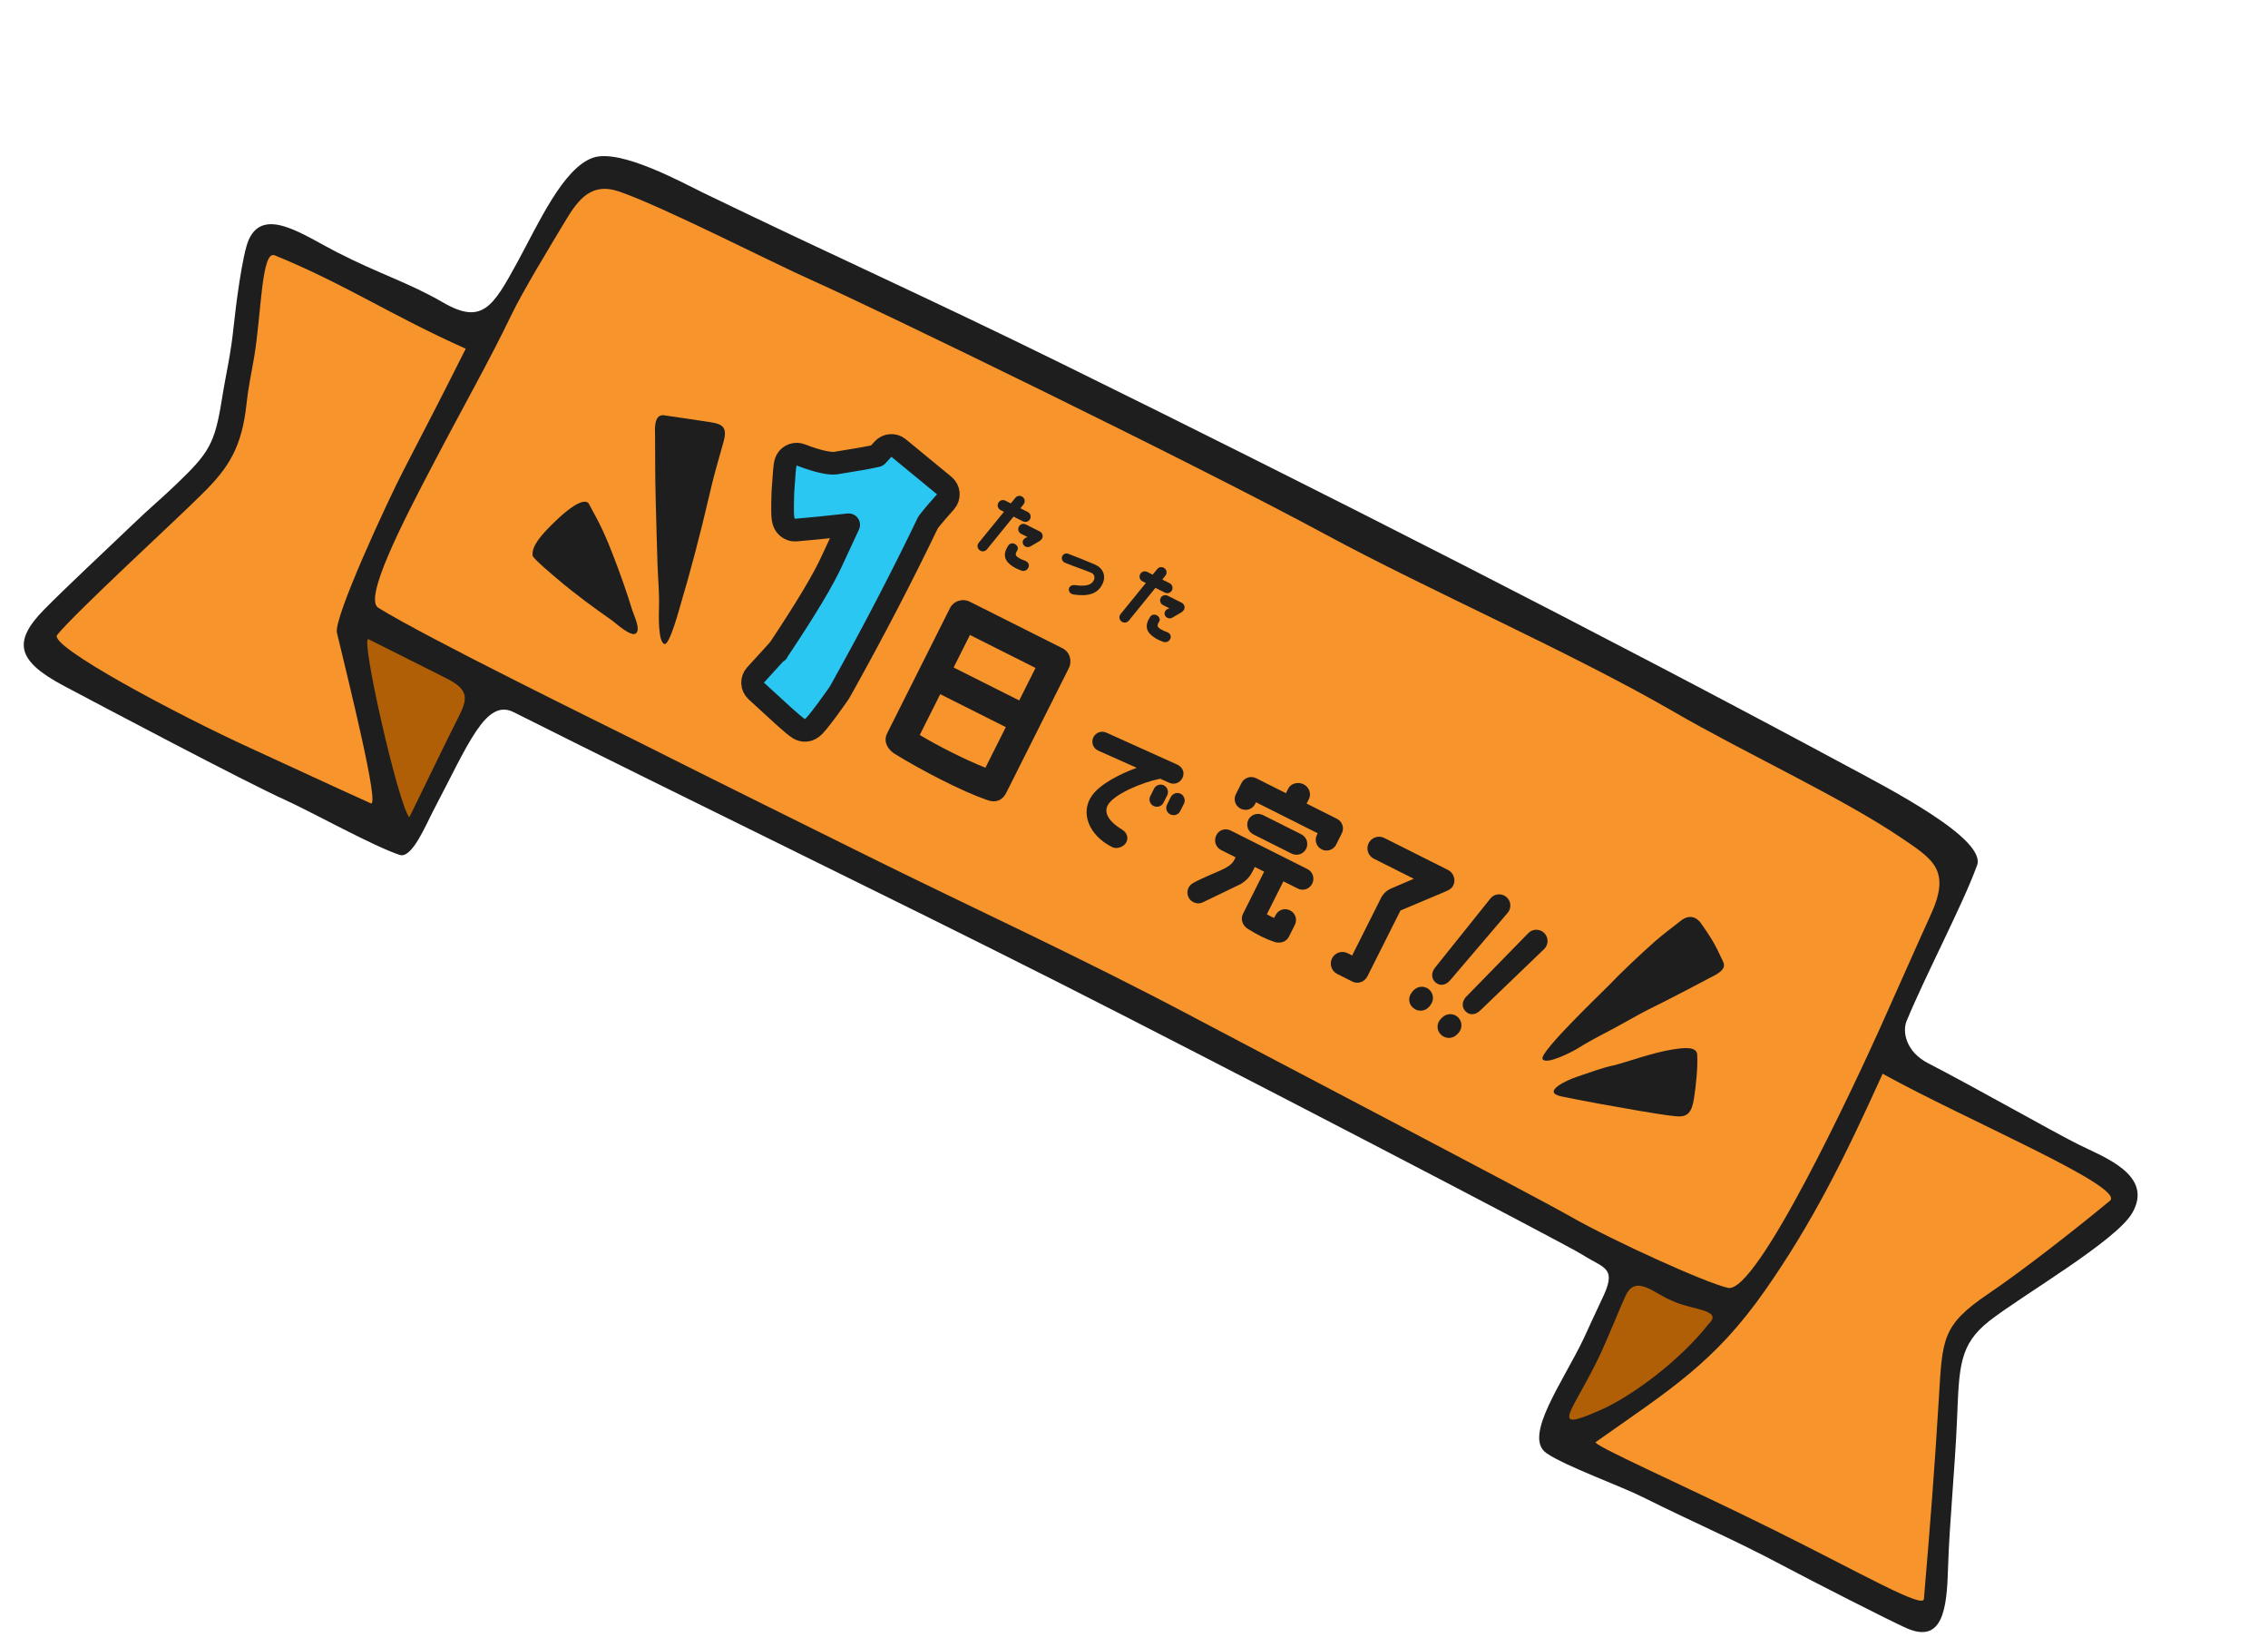
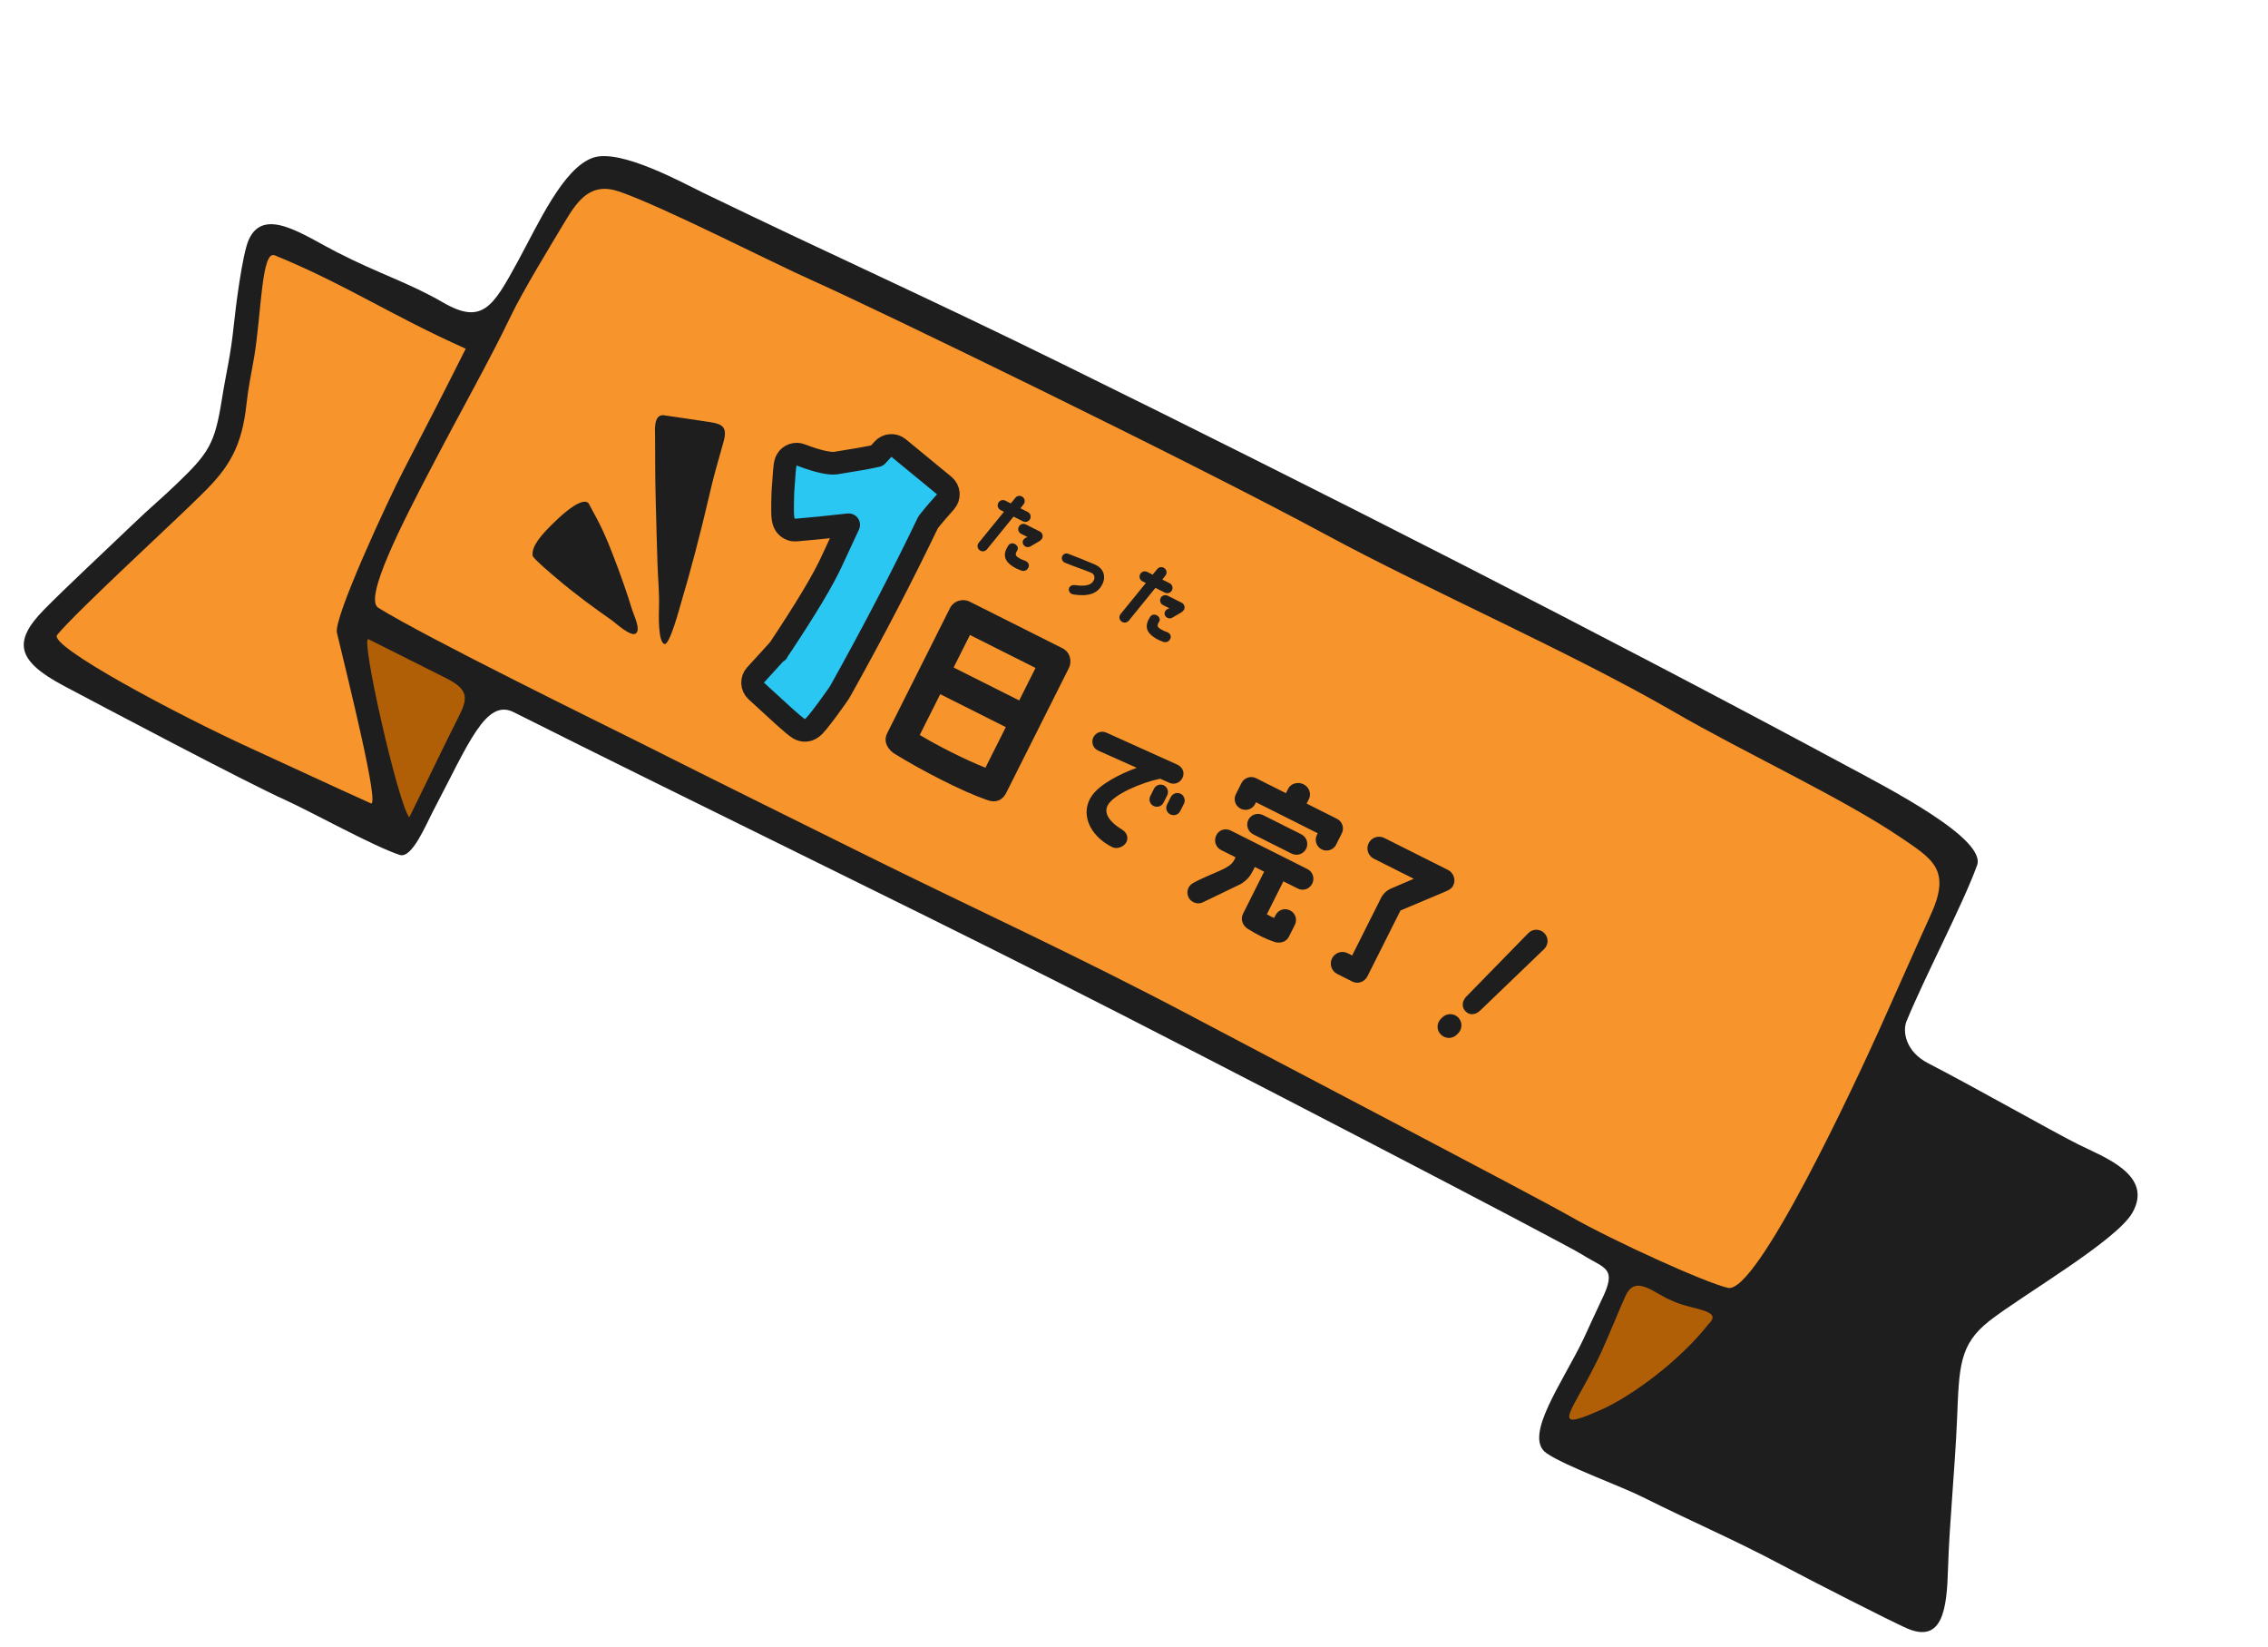
<svg xmlns="http://www.w3.org/2000/svg" width="500" height="363" viewBox="0 0 500 363" fill="none">
  <g clip-path="url(#clip0_165_5931)">
    <path fill-rule="evenodd" clip-rule="evenodd" d="M435.783 190.917C432.66 199.498 424.53 214.842 420.309 225.076C419.416 227.234 420.021 231.734 425.088 234.346C435.637 239.788 452.463 249.378 458.218 252.246C463.795 255.023 474.857 258.955 470.098 267.297C466.554 273.507 445.573 285.631 438.587 291.12C431.91 296.35 431.924 301.269 431.453 312.659C431 323.655 429.741 335.902 429.456 345.741C429.204 354.577 428.292 362.388 420.266 358.828C416.704 357.253 399.729 348.606 392.92 344.986C382.272 339.315 373.911 335.821 362.15 329.961C356.994 327.394 345.087 323.138 340.946 320.287C335.662 316.66 344.609 304.547 349.142 295.007C349.348 294.573 352.378 287.937 352.997 286.682C356.686 279.269 353.828 279.702 348.9 276.568C344.96 274.052 265.274 232.652 233.335 216.525C195.171 197.239 151.947 176.397 113.233 156.958C107.085 153.871 103.253 163.999 95.554 178.618C93.907 181.742 90.836 189.308 88.123 188.427C82.366 186.543 68.573 178.89 63.019 176.381C54.014 172.318 21.812 155.265 14.105 151.182C3.739 145.686 2.735 141.49 9.674 134.4C14.226 129.747 23.982 120.659 29.236 115.61C33.321 111.686 35.269 110.191 39.059 106.543C46.087 99.789 47.356 97.774 48.907 88.068C49.969 81.406 50.823 78.702 51.56 71.507C51.919 68.051 53.402 56.006 54.847 52.815C58.174 45.455 66.839 51.776 74.207 55.553C83.546 60.355 90.099 62.28 97.649 66.653C106.312 71.685 108.68 67.638 114.077 57.759C118.698 49.292 124.125 37.079 130.712 34.769C136.753 32.655 150.635 40.375 155.175 42.565C184.341 56.662 203.972 65.344 234.143 80.18C291.548 108.412 353.188 139.799 406.318 168.368C416.3 173.738 438.462 185.067 435.787 190.908L435.783 190.917Z" fill="#1E1E1E" />
    <path fill-rule="evenodd" clip-rule="evenodd" d="M136.446 42.202C130.475 40.144 127.561 43.829 124.732 48.528C121.529 53.858 115.193 64.272 112.675 69.531C107.873 79.541 102.49 88.923 95.065 103.11C88.626 115.42 80.146 131.93 83.385 133.948C93.959 140.544 134.005 160.138 140.306 163.301C159.385 172.904 176.848 181.493 189.797 187.928C214.449 200.183 237.437 210.562 263.539 224.407C279.187 232.712 337.706 263.271 346.191 268.102C355.64 273.484 376.044 282.767 380.953 283.844C387.346 285.242 408.976 238.732 414.232 227.127C417.289 220.37 423.332 206.664 425.612 201.7C430.222 191.717 426.094 189.375 419.134 184.65C406.077 175.8 384.659 165.952 369.138 156.95C346.639 143.907 314.829 130.016 292.619 118.002C262.008 101.457 192.398 67.735 179.425 61.971C169.885 57.728 146.181 45.546 136.45 42.193L136.446 42.202Z" fill="#F7942B" />
    <path fill-rule="evenodd" clip-rule="evenodd" d="M44.538 108.892C39.054 114.396 17.071 134.533 12.63 139.901C10.3 142.245 39.428 157.687 55.136 164.847C64.359 169.053 73.354 173.29 81.72 177.043C83.855 178.227 76.695 149.611 74.279 139.446C73.507 136.194 85.482 110.361 88.933 103.712C95.196 91.617 97.332 87.497 102.676 76.853C86.111 69.464 76.087 62.618 60.61 56.291C57.621 54.935 57.646 69.08 56.047 78.594C55.301 82.998 54.775 85.095 54.343 89.029C53.348 98.321 50.563 103.043 44.529 108.887L44.538 108.892Z" fill="#F7942B" />
-     <path fill-rule="evenodd" clip-rule="evenodd" d="M415.044 236.654C406.479 255.583 399.564 269.444 389.185 284.319C377.96 300.391 368.048 306.358 351.826 317.806C350.354 318.241 371.599 327.521 391.095 337.21C410.595 346.889 424.128 354.725 424.145 352.373C425.546 335.9 426.455 324.305 427.426 308.377C428.231 295.141 428.035 292.144 438.248 285.221C446.096 279.908 457.166 271.232 465.183 264.627C468.537 261.534 433.277 246.761 415.035 236.65L415.044 236.654Z" fill="#F7942B" />
    <path fill-rule="evenodd" clip-rule="evenodd" d="M368.641 286.681C364.761 285.226 360.65 280.666 358.352 285.622C357.36 287.753 354.239 295.418 352.933 298.197C346.77 311.339 340.985 315.998 352.764 310.813C359.916 307.668 370.551 299.681 376.731 291.74C380.006 288.606 372.662 288.701 368.641 286.681Z" fill="#B15F07" />
    <path fill-rule="evenodd" clip-rule="evenodd" d="M81.195 140.871C79.483 140.538 87.664 176.816 90.221 180.148C92.307 175.992 98.501 163.078 101.139 157.913C103.212 153.851 103.274 151.946 98.367 149.483C92.692 146.633 87.089 143.82 81.2 140.862L81.195 140.871Z" fill="#B15F07" />
-     <path fill-rule="evenodd" clip-rule="evenodd" d="M375.253 203.873C376.511 205.646 377.965 207.786 379.119 210.391C379.939 212.235 381.087 213.158 378.284 214.817C377.555 215.245 367.031 220.737 364.238 222.087C361.168 223.567 357.855 225.596 354.615 227.281C352.135 228.565 349.892 229.755 347.855 231.048C346.875 231.664 340.76 234.905 340.043 233.37C339.572 231.656 353.328 218.589 354.443 217.415C357.369 214.352 361.356 210.58 364.845 207.487C366.363 206.134 369.211 203.983 370.577 202.912C372.731 201.23 374.415 202.445 375.253 203.873Z" fill="#1E1E1E" />
-     <path fill-rule="evenodd" clip-rule="evenodd" d="M374.158 232.462C374.333 234.72 373.937 239.098 373.449 242.12C372.992 244.99 372.158 246.183 369.842 246.049C368.067 245.953 363.184 245.135 361.628 244.868C355.687 243.843 349.553 242.755 344.233 241.65C339.695 240.703 345.379 238.052 347.876 237.247C350.498 236.393 352.937 235.413 355.751 234.801C358.015 234.303 364.182 232.006 368.816 231.29C371.325 230.905 374.081 230.61 374.167 232.466L374.158 232.462Z" fill="#1E1E1E" />
    <path fill-rule="evenodd" clip-rule="evenodd" d="M146.527 141.953C145.025 141.668 145.242 135.175 145.28 133.941C145.388 130.583 145.058 127.608 144.952 124.321C144.829 120.264 144.668 114.969 144.564 110.519C144.396 103.766 144.481 103.574 144.414 96.043C144.402 94.951 144.05 91.418 146.219 91.511C149.738 91.991 152.403 92.434 155.304 92.85C158.702 93.348 160.585 93.521 159.523 97.329C158.088 102.439 157.458 104.428 156.197 109.904C154.485 117.325 152.117 126.319 150.197 132.706C149.927 133.6 147.685 142.12 146.527 141.953Z" fill="#1E1E1E" />
    <path fill-rule="evenodd" clip-rule="evenodd" d="M129.88 111.147C132.756 116.34 133.66 118.528 135.107 122.243C136.715 126.373 138.219 130.642 139.411 134.553C139.7 135.515 141.394 138.872 140.118 139.652C138.99 140.339 135.614 137.234 134.971 136.777C130.781 133.845 126.828 130.976 122.733 127.476C122.434 127.225 117.517 123.134 117.424 122.472C117.128 120.387 119.368 117.82 122.311 114.989C127.79 109.717 129.47 110.27 129.885 111.138L129.88 111.147Z" fill="#1E1E1E" />
    <path d="M197.013 166.005C195.311 164.736 194.817 163.134 195.585 161.606L209.419 134.054C210.231 132.437 212.2 131.814 213.818 132.626L234.166 142.844C235.931 143.674 236.38 145.768 235.648 147.225L221.814 174.776C221.002 176.394 219.462 177.075 217.433 176.258C212.132 174.424 203.093 169.785 197.004 166L197.013 166.005ZM210.233 147.119L224.693 154.379L228.292 147.212L213.832 139.952L210.233 147.119ZM217.244 169.214L221.74 160.26L207.281 152.999L202.766 161.989C206.872 164.465 212.877 167.481 217.248 169.205L217.244 169.214Z" fill="#1E1E1E" />
    <path d="M241.033 162.528C241.549 161.434 242.843 160.975 243.911 161.478L259.632 168.566C260.454 168.979 261.346 170.054 260.682 171.443C260.166 172.538 258.886 173.037 257.787 172.53L255.776 171.632C251.696 172.448 245.614 175.045 244.246 177.413C243.434 178.807 243.963 180.762 247.336 182.825C248.346 183.444 248.831 184.46 248.342 185.568C247.839 186.636 246.251 187.237 245.196 186.707C239.977 184.087 238.116 179.079 240.712 175.381C242.523 172.799 246.901 170.588 250.597 169.222L242.075 165.424C240.98 164.908 240.522 163.614 241.024 162.546L241.033 162.528ZM257.317 175.293L256.509 176.901C256.097 177.724 255.13 178.044 254.308 177.631C253.486 177.218 253.192 176.265 253.605 175.443L254.413 173.834C254.812 173.039 255.792 172.692 256.587 173.091C257.383 173.491 257.712 174.506 257.317 175.293ZM261.008 177.146L260.2 178.755C259.787 179.577 258.821 179.897 257.999 179.484C257.177 179.071 256.883 178.118 257.296 177.296L258.104 175.688C258.503 174.892 259.483 174.545 260.278 174.944C261.074 175.344 261.403 176.36 261.008 177.146Z" fill="#1E1E1E" />
    <path d="M273.994 201.47L278.692 192.113L276.637 191.081L276.282 191.787C275.587 193.172 274.955 193.94 273.54 194.841L265.305 198.807C264.177 199.449 262.715 198.995 262.073 197.867C261.449 196.703 261.849 195.26 263.013 194.635C265.636 193.177 268.607 192.163 270.214 191.28C271.137 190.736 271.746 190.236 272.037 189.655L272.392 188.949L269.175 187.334C267.986 186.737 267.55 185.265 268.147 184.076C268.744 182.888 270.127 182.452 271.324 183.053L288.241 191.548C289.43 192.145 289.883 193.581 289.287 194.769C288.69 195.958 287.289 196.43 286.092 195.828L282.937 194.244L279.289 201.51C279.807 201.77 280.187 202.039 280.898 202.318L281.203 201.71C281.8 200.521 283.2 200.05 284.398 200.651C285.595 201.252 286.058 202.648 285.457 203.846L284.164 206.42C283.599 207.546 282.426 207.964 281.058 207.635C279.061 206.957 277.251 206.081 275.075 204.709C273.963 204.028 273.438 202.6 274.003 201.474L273.994 201.47ZM294.578 186.147C293.982 187.336 292.545 187.789 291.384 187.206C290.222 186.623 289.723 185.209 290.325 184.011L290.504 183.654L276.893 176.82L276.714 177.177C276.117 178.366 274.717 178.837 273.519 178.236C272.322 177.635 271.859 176.239 272.46 175.041L273.703 172.566C274.282 171.413 275.736 170.923 276.898 171.507L283.493 174.818L283.996 173.817C284.593 172.629 286.19 172.256 287.378 172.853C288.567 173.449 289.164 174.913 288.563 176.11L288.06 177.111L294.754 180.472C295.915 181.056 296.414 182.47 295.812 183.667L294.569 186.143L294.578 186.147ZM276.296 183.894C275.107 183.297 274.627 181.847 275.21 180.685C275.793 179.523 277.243 179.043 278.432 179.64L286.859 183.871C288.047 184.468 288.546 185.882 287.945 187.08C287.343 188.277 285.912 188.722 284.723 188.125L276.296 183.894Z" fill="#1E1E1E" />
    <path d="M306.655 195.836L311.685 193.685L302.874 189.26C301.622 188.632 301.102 187.084 301.735 185.824C302.367 184.564 303.911 184.052 305.171 184.685L319.228 191.743C320.48 192.372 321 193.92 320.367 195.18C320.026 195.859 319.368 196.211 318.397 196.608L308.749 200.67L301.479 215.147C300.851 216.398 299.401 216.968 298.141 216.336L294.799 214.657C293.547 214.029 293.027 212.481 293.66 211.221C294.292 209.961 295.836 209.449 297.096 210.082L298.097 210.584L304.446 197.939C304.913 197.01 305.706 196.233 306.668 195.832L306.655 195.836Z" fill="#1E1E1E" />
    <path d="M321.466 227.735L321.17 228.034C320.203 229.003 318.638 229 317.669 228.032C316.678 227.087 316.676 225.531 317.643 224.562L317.939 224.263C318.907 223.294 320.499 223.265 321.463 224.242C322.427 225.218 322.429 226.775 321.462 227.744L321.466 227.735ZM336.946 205.642C337.914 204.673 339.479 204.675 340.448 205.643C341.416 206.611 341.414 208.176 340.446 209.145L326.367 222.676C325.4 223.645 324.08 223.888 323.111 222.921C322.142 221.953 322.328 220.581 323.296 219.612L336.941 205.651L336.946 205.642Z" fill="#1E1E1E" />
    <path d="M215.767 119.629L221.338 112.792L220.587 112.415C220.006 112.123 219.784 111.429 220.071 110.857C220.358 110.286 221.047 110.05 221.628 110.341L222.834 110.947L223.838 109.728C224.228 109.219 224.962 109.14 225.462 109.547C225.971 109.937 226.046 110.68 225.643 111.171L224.957 112.024L226.566 112.832C227.146 113.123 227.382 113.813 227.091 114.393C226.799 114.974 226.105 115.197 225.524 114.905L223.442 113.86L217.58 121.077C217.173 121.577 216.448 121.661 215.948 121.253C215.439 120.863 215.364 120.143 215.767 119.629ZM223.361 124.897C221.453 123.704 220.968 122.285 222.246 120.297C222.583 119.739 223.218 119.61 223.79 119.92C224.201 120.149 224.602 120.753 224.279 121.285C223.768 122.08 223.785 122.469 224.585 122.949C225.063 123.245 225.488 123.424 226.002 123.604C226.632 123.842 227.029 124.411 226.724 125.086C226.405 125.81 225.649 125.934 225.189 125.758C224.567 125.547 224.027 125.309 223.37 124.901L223.361 124.897ZM229.74 118.678C229.619 118.874 229.462 119.031 229.229 119.227L227.237 120.386C226.7 120.743 225.98 120.594 225.636 120.075C225.257 119.493 225.527 118.89 226.019 118.578L226.52 118.359L225.117 117.655C224.536 117.363 224.314 116.67 224.606 116.089C224.897 115.508 225.582 115.303 226.154 115.59L229.219 117.13C229.8 117.421 230.036 118.11 229.744 118.691L229.74 118.678Z" fill="#1E1E1E" />
    <path d="M243.014 128.789C242 130.809 239.995 131.526 236.718 131.033C235.841 130.906 235.556 130.271 235.656 129.716C235.75 129.26 236.252 128.841 237.092 128.972C240.361 129.438 240.917 128.33 241.155 127.856C241.438 127.293 241.264 126.546 240.608 126.25C239.513 125.778 236.129 124.605 234.739 124.008C234.534 123.95 233.873 123.394 234.147 122.648C234.363 122.107 234.967 121.84 235.508 122.055C237.076 122.63 239.744 123.713 241.389 124.426C243.105 125.154 243.974 126.877 243.014 128.789Z" fill="#1E1E1E" />
    <path d="M247.046 135.335L252.616 128.497L251.865 128.12C251.284 127.829 251.062 127.135 251.349 126.563C251.636 125.991 252.325 125.755 252.906 126.047L254.113 126.653L255.117 125.434C255.507 124.924 256.24 124.845 256.74 125.253C257.249 125.643 257.324 126.385 256.921 126.877L256.235 127.73L257.844 128.537C258.425 128.829 258.661 129.518 258.369 130.099C258.077 130.68 257.384 130.902 256.803 130.611L254.721 129.565L248.859 136.782C248.451 137.282 247.726 137.366 247.226 136.958C246.717 136.568 246.642 135.848 247.046 135.335ZM254.639 140.602C252.732 139.409 252.247 137.991 253.525 136.003C253.861 135.445 254.496 135.316 255.068 135.625C255.479 135.854 255.881 136.459 255.558 136.99C255.046 137.785 255.064 138.175 255.863 138.654C256.341 138.95 256.766 139.13 257.28 139.31C257.91 139.548 258.307 140.117 258.002 140.791C257.683 141.515 256.927 141.639 256.467 141.464C255.846 141.253 255.305 141.015 254.648 140.607L254.639 140.602ZM261.018 134.383C260.897 134.58 260.74 134.736 260.507 134.933L258.515 136.092C257.978 136.449 257.258 136.3 256.915 135.781C256.536 135.199 256.805 134.595 257.297 134.283L257.799 134.065L256.396 133.36C255.815 133.069 255.592 132.375 255.884 131.794C256.176 131.213 256.86 131.009 257.432 131.296L260.497 132.835C261.078 133.127 261.314 133.816 261.023 134.397L261.018 134.383Z" fill="#1E1E1E" />
-     <path d="M315.354 221.521L315.09 221.847C314.22 222.91 312.668 223.06 311.605 222.19C310.516 221.352 310.366 219.8 311.236 218.737L311.5 218.411C312.369 217.348 313.948 217.167 315.002 218.032C316.056 218.897 316.215 220.454 315.345 221.517L315.354 221.521ZM328.578 198.016C329.447 196.953 330.999 196.803 332.062 197.673C333.125 198.542 333.275 200.094 332.405 201.157L319.733 216.01C318.863 217.073 317.57 217.442 316.521 216.568C315.471 215.694 315.514 214.317 316.383 213.254L328.591 198.011L328.578 198.016Z" fill="#1E1E1E" />
    <path d="M176.53 100.265C175.99 100.057 175.395 100.043 174.845 100.225C174.169 100.449 173.789 100.889 173.644 101.077C173.476 101.294 173.378 101.493 173.331 101.598C173.234 101.812 173.183 102.001 173.162 102.087C173.112 102.282 173.08 102.48 173.059 102.629C173.012 102.949 172.968 103.375 172.924 103.875C172.834 104.888 172.728 106.381 172.599 108.341C172.598 108.368 172.596 108.394 172.595 108.42C172.53 110.359 172.501 111.874 172.528 112.926C172.541 113.434 172.57 113.936 172.637 114.353C172.667 114.541 172.729 114.874 172.878 115.221C172.953 115.394 173.104 115.702 173.388 116.007C173.691 116.334 174.235 116.743 175.022 116.82C175.168 116.835 175.314 116.836 175.46 116.825C178.286 116.607 182.179 116.205 187.096 115.661L183.474 123.463L183.464 123.485C181.533 127.753 177.635 134.236 171.74 143.08C171.683 143.142 171.614 143.217 171.538 143.302C171.424 143.428 171.274 143.594 171.093 143.794C170.94 143.965 170.763 144.161 170.566 144.38C169.697 145.342 168.373 146.802 166.575 148.752C166.125 149.24 165.888 149.886 165.915 150.549C165.942 151.212 166.232 151.837 166.72 152.286L166.931 152.481C169.47 154.818 171.427 156.619 172.873 157.916C174.285 159.182 175.393 160.138 176.104 160.584C176.55 160.865 177.073 160.997 177.599 160.962C178.143 160.926 178.535 160.723 178.677 160.645C178.86 160.545 179.001 160.441 179.088 160.373C179.262 160.236 179.412 160.09 179.519 159.981C179.743 159.751 179.996 159.458 180.263 159.135C180.805 158.475 181.541 157.518 182.466 156.273L182.477 156.257C183.298 155.132 183.964 154.217 184.451 153.521C184.837 152.97 185.251 152.364 185.494 151.865C192.629 139.101 198.966 126.858 204.591 115.168C204.611 115.138 204.655 115.075 204.732 114.971C204.896 114.749 205.144 114.434 205.484 114.021C206.161 113.199 207.147 112.056 208.436 110.614C208.89 110.106 209.117 109.435 209.065 108.757C209.013 108.078 208.687 107.449 208.161 107.017L198.104 98.744C197.075 97.898 195.565 98.007 194.668 98.991L193.351 100.436C191.624 100.848 188.658 101.362 184.214 102.068C183.055 102.224 180.601 101.833 176.53 100.265ZM171.457 143.538C171.439 143.573 171.422 143.609 171.407 143.644C171.429 143.594 171.447 143.557 171.457 143.538Z" fill="#2AC7F2" stroke="#1E1E1E" stroke-width="5" stroke-linejoin="round" />
  </g>
  <defs>
    <clipPath id="clip0_165_5931">
      <rect width="474.62" height="167.03" fill="white" transform="translate(75.71 0.392) rotate(26.662)" />
    </clipPath>
  </defs>
</svg>